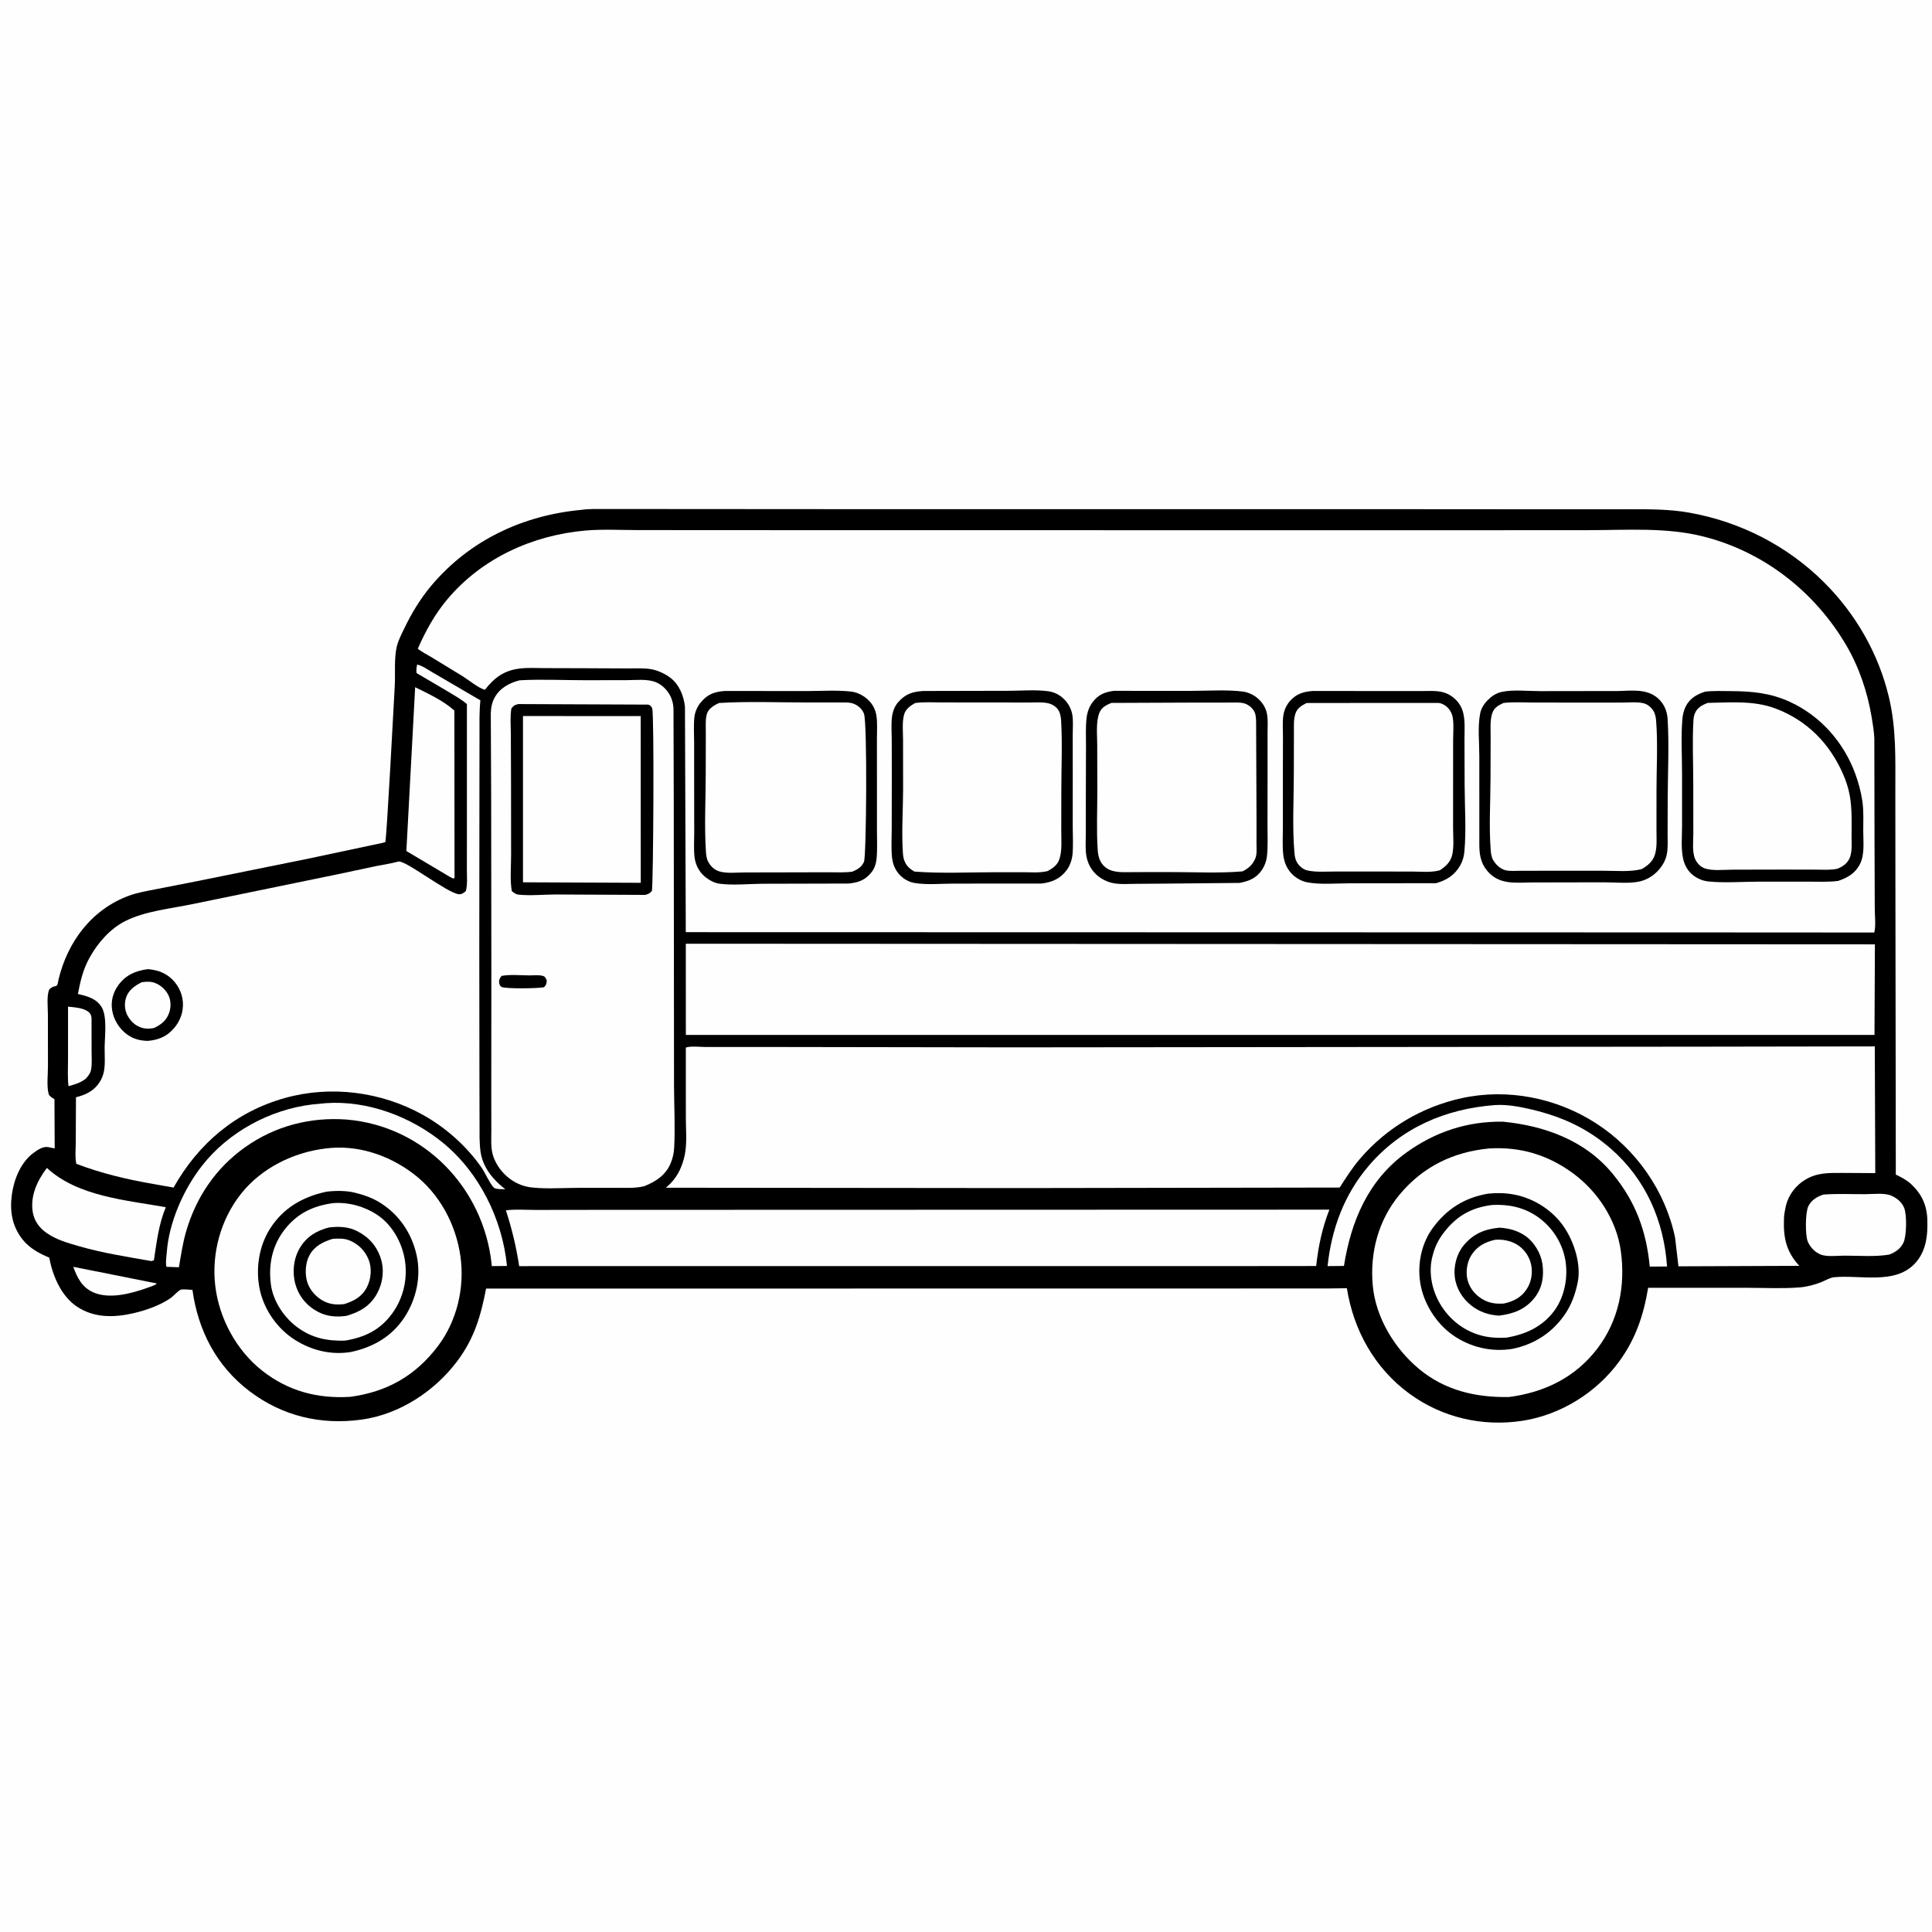
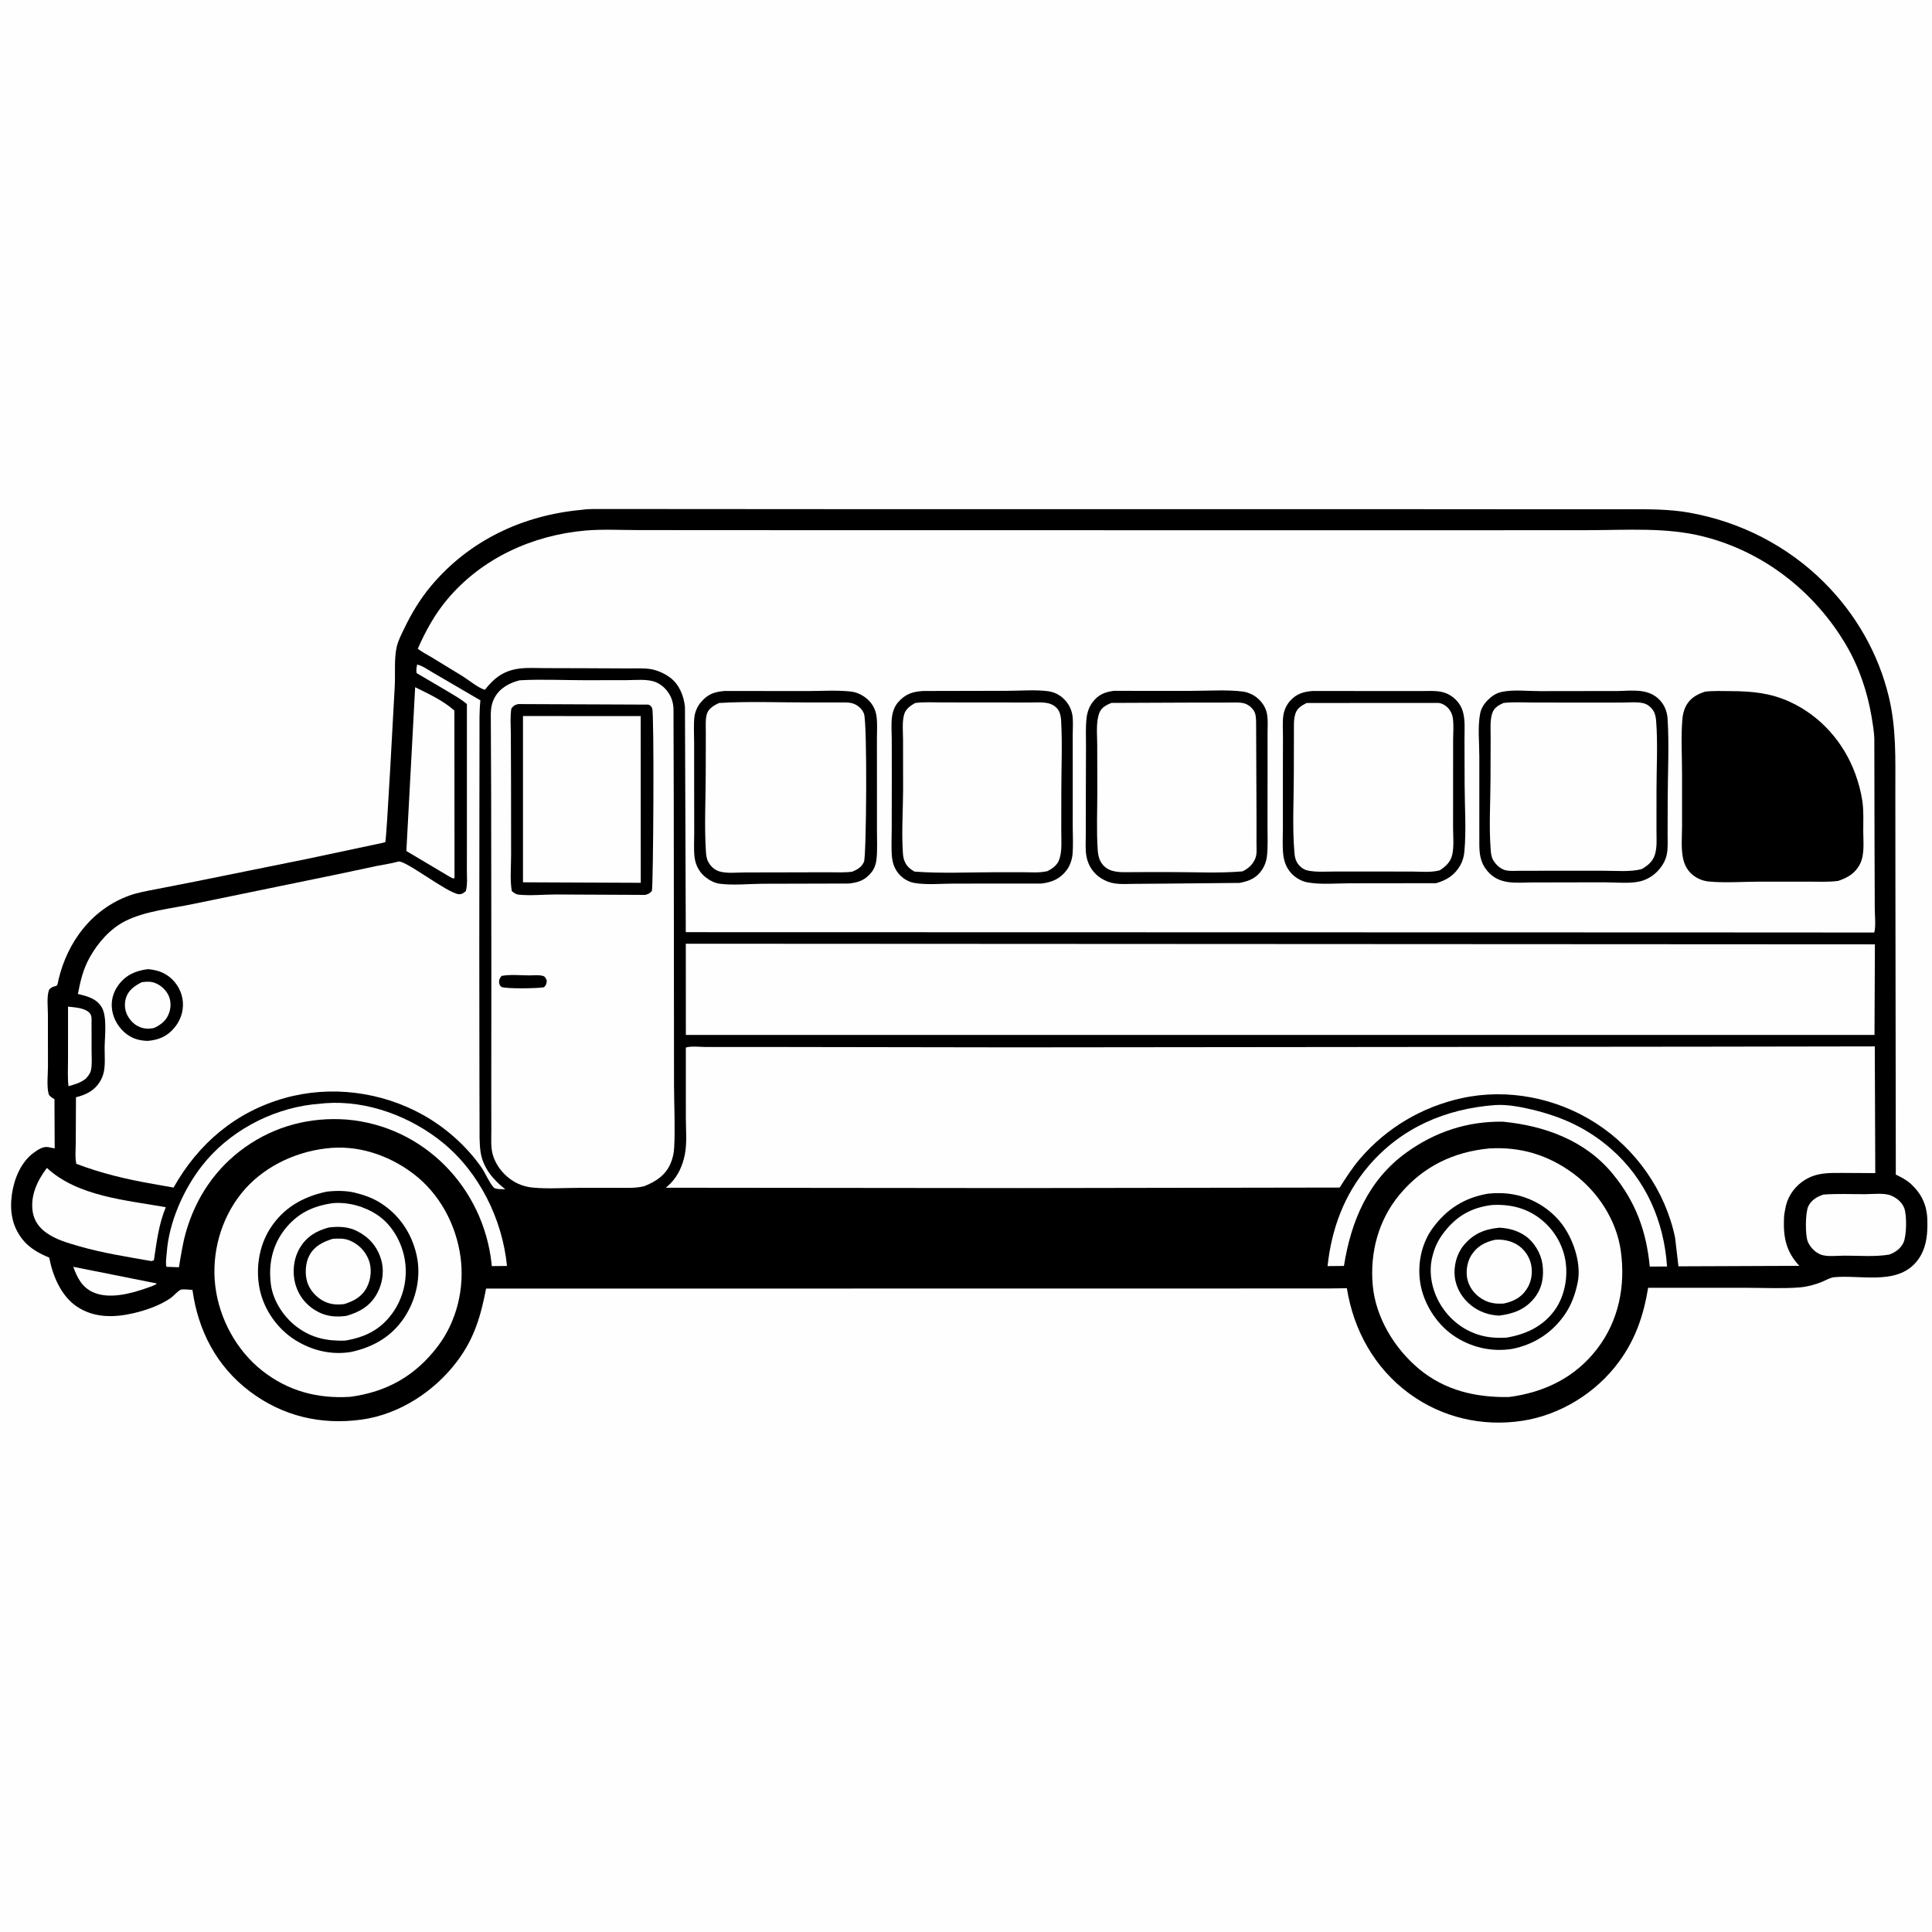
<svg xmlns="http://www.w3.org/2000/svg" version="1.1" style="display: block;" viewBox="0 0 2048 2048" width="1024" height="1024">
  <path transform="translate(0,0)" fill="rgb(254,254,254)" d="M -0 -0 L 2048 0 L 2048 2048 L -0 2048 L -0 -0 z" />
  <path transform="translate(0,0)" fill="rgb(0,0,0)" d="M 616.837 540.412 C 623.966 539.336 632.109 539.602 639.321 539.563 L 924.072 539.752 L 1437.87 539.722 L 1658.27 539.875 L 1726.94 539.825 C 1748.58 539.819 1769.48 539.654 1790.91 543.472 C 1844.57 553.03 1894.49 578.459 1933.25 616.98 C 1966.98 650.497 1991.24 692.562 2002.29 738.893 C 2010.3 772.483 2009.11 804.694 2009.14 838.921 L 2009.21 932.736 L 2009.64 1245.13 C 2015.53 1247.96 2021.02 1250.73 2025.86 1255.23 C 2036.96 1265.53 2042.5 1277.39 2043.04 1292.45 C 2043.65 1309.73 2041.85 1327.34 2028.97 1340.3 C 2007.63 1361.77 1971.35 1351.28 1944.33 1353.91 C 1939.81 1354.34 1935.24 1357.25 1931.05 1358.94 C 1923.8 1361.87 1915.63 1364.06 1907.8 1364.69 C 1889.56 1366.16 1870.51 1365.13 1852.19 1365.14 L 1747.09 1365.12 C 1742.31 1394.08 1734 1418.98 1716.56 1442.99 C 1692.6 1475.97 1654.57 1499.77 1614.17 1506.04 C 1571.59 1512.65 1528.61 1502.76 1493.73 1477.13 C 1457.12 1450.23 1434.76 1410 1427.75 1365.57 L 1406.65 1365.84 L 515.276 1365.96 C 509.67 1394.85 502.941 1418.4 484.966 1442.5 C 460.962 1474.68 423.547 1499.28 383.377 1504.83 C 340.117 1510.81 299.32 1501.16 264.405 1474.66 C 229.414 1448.1 209.932 1410.32 204.001 1367.33 C 200.953 1367.28 194.33 1366.28 191.694 1367.14 C 188.924 1368.04 183.62 1374.17 180.717 1376.13 C 169.186 1383.96 154.472 1389.1 140.949 1392.17 C 120.54 1396.82 99.724 1397.08 81.719 1385.17 C 64.749 1373.94 55.821 1352.34 52.155 1333.07 C 41.648 1328.93 30.864 1322.77 23.811 1313.77 C 12.794 1299.71 10.202 1283.93 12.567 1266.4 C 14.748 1250.23 21.999 1232.05 35.5 1222.14 C 39.95 1218.88 45.573 1214.96 51.298 1216.03 L 57.983 1217.37 L 57.733 1165.16 C 55.224 1163.74 53.663 1162.78 51.803 1160.5 C 49.231 1152.27 50.87 1138.73 50.846 1129.83 L 50.779 1075.23 C 50.77 1067.54 49.342 1056.15 52.109 1049 C 54.431 1046.48 56.205 1045.92 59.469 1045.14 C 61.314 1044.7 61.549 1040.41 62.002 1038.51 C 71.619 998.235 97.335 963.755 137.14 949.326 C 146.068 946.089 155.819 944.469 165.116 942.639 L 206.536 934.539 L 327 910.154 L 404.596 893.679 C 404.812 893.626 408.339 892.817 408.391 892.743 C 409.837 890.68 417.462 744.907 418.447 727.413 C 419.199 714.04 417.56 698.047 420.678 685.14 C 422.243 678.665 425.71 672.073 428.577 666.095 C 436.237 650.125 445.529 634.744 456.93 621.145 C 497.559 572.683 554.353 546.11 616.837 540.412 z" />
  <path transform="translate(0,0)" fill="rgb(254,254,254)" d="M 77.694 1342.88 L 166.33 1360.54 C 164.038 1362.8 158.352 1364.23 155.249 1365.48 C 138.497 1371.37 115.51 1377.52 98.496 1369.77 C 86.81 1364.45 81.797 1354.28 77.694 1342.88 z" />
  <path transform="translate(0,0)" fill="rgb(254,254,254)" d="M 72.118 1067.08 C 79.176 1067.9 89.126 1068.23 94.5 1073.31 C 96.302 1075.01 96.934 1077.08 97.037 1079.5 L 97.093 1114.16 C 97.07 1120.62 97.778 1128.13 96.433 1134.43 C 95.656 1138.07 93.267 1140.83 90.844 1143.52 C 85.294 1147.88 79.285 1149.53 72.619 1151.4 C 71.473 1142.13 72.145 1132.1 72.103 1122.75 L 72.118 1067.08 z" />
  <path transform="translate(0,0)" fill="rgb(254,254,254)" d="M 1932.81 1266.32 C 1947.36 1265.16 1962.58 1265.94 1977.2 1265.88 C 1985.14 1265.85 1997.64 1264.29 2004.79 1267.42 C 2010.77 1270.03 2016.01 1274.25 2018.5 1280.43 C 2021.47 1287.81 2021.16 1310.28 2017.69 1317.36 C 2014.48 1323.89 2009.26 1327.38 2002.66 1329.93 C 1987.63 1332.46 1970.34 1330.99 1955.03 1331.04 C 1947.79 1331.07 1936.59 1332.49 1929.91 1329.86 C 1924.11 1327.58 1918.57 1321.82 1916.29 1316.05 C 1913.51 1309.05 1913.64 1285.43 1916.91 1278.64 C 1920.08 1272.06 1926.17 1268.54 1932.81 1266.32 z" />
  <path transform="translate(0,0)" fill="rgb(254,254,254)" d="M 49.707 1238.05 C 82.52 1268.36 133.58 1272.13 175.741 1279.7 C 168.104 1298.32 166.14 1316.3 163.148 1335.96 L 160.5 1336.8 C 134.48 1332.25 109.177 1328.33 83.689 1321.01 C 71.683 1317.56 59.432 1314.09 49.104 1306.78 C 41.333 1301.27 36.027 1293.79 34.627 1284.29 C 32.093 1267.1 39.646 1251.36 49.707 1238.05 z" />
  <path transform="translate(0,0)" fill="rgb(254,254,254)" d="M 440.084 728.483 C 453.732 735.17 470.512 743.027 481.667 753.292 L 481.812 930.5 L 480.5 931.355 L 476.565 929.344 L 430.77 902.122 L 440.084 728.483 z" />
  <path transform="translate(0,0)" fill="rgb(254,254,254)" d="M 345.102 1169.42 C 389.351 1166.17 435.623 1183.66 469.515 1211.37 C 508.128 1242.94 532.571 1292.61 537.426 1341.96 L 521.279 1342.13 L 521.126 1339.83 C 512.347 1258.59 449.025 1193.57 367.305 1186.76 C 328.538 1183.97 291.514 1193.61 259.712 1216.18 C 228.539 1238.3 207.566 1269.53 197.089 1306.13 C 193.634 1318.2 191.751 1330.97 189.681 1343.35 L 176.471 1342.87 L 176.083 1341.22 C 175.608 1337.21 176.47 1331.88 176.765 1327.79 C 179.079 1295.75 194.504 1260.83 214.144 1235.74 C 242.165 1199.94 286.202 1176.13 331.248 1170.74 L 345.102 1169.42 z" />
  <path transform="translate(0,0)" fill="rgb(254,254,254)" d="M 1584.6 1171.43 C 1597.34 1170.56 1611.55 1173.22 1623.9 1176.18 C 1655.94 1183.87 1682.63 1195.91 1707.63 1217.73 C 1744.54 1249.93 1763.85 1294.2 1767.14 1342.56 L 1748.82 1342.61 C 1745.18 1304.89 1733.9 1274.02 1709.58 1244.37 C 1680.5 1208.91 1637.5 1193.38 1593.27 1189.05 C 1555.52 1188.41 1521.11 1199.83 1490.6 1221.92 C 1450.37 1251.04 1432.14 1294.43 1424.64 1341.95 L 1407.27 1342.12 C 1411.48 1302.66 1424.91 1266.12 1451.04 1235.65 C 1485.65 1195.3 1532.36 1175.42 1584.6 1171.43 z" />
-   <path transform="translate(0,0)" fill="rgb(254,254,254)" d="M 632.376 1282.5 L 1409.18 1282.28 C 1401.39 1302.48 1397.62 1320.63 1395.18 1342.03 L 1311.5 1342.12 L 550.35 1342.15 C 547.222 1321.6 542.663 1302.74 536.283 1283 C 546.475 1281.66 557.822 1282.6 568.131 1282.59 L 632.376 1282.5 z" />
  <path transform="translate(0,0)" fill="rgb(254,254,254)" d="M 345.611 1217.38 C 378.681 1213.23 411.569 1224.18 437.821 1243.95 C 465.79 1265.01 483.34 1297.69 488.123 1332.1 C 492.713 1365.13 484.342 1400.4 464.116 1427.07 C 440.293 1458.49 409.977 1475.54 371.239 1480.7 C 336.71 1482.83 305.67 1474.71 278.143 1453.16 C 250.682 1431.67 232.277 1397.59 228.181 1363.02 C 224.104 1328.61 233.963 1292.56 255.587 1265.36 C 277.364 1237.97 311.313 1221.39 345.611 1217.38 z" />
  <path transform="translate(0,0)" fill="rgb(0,0,0)" d="M 346.166 1263.23 C 355.576 1262.07 366.92 1262.01 376.148 1264.28 C 385.815 1266.65 394.967 1269.88 403.422 1275.24 C 423.488 1287.96 436.514 1307.53 441.648 1330.64 C 446.61 1352.99 441.331 1376.96 429 1396 C 415.553 1416.76 395.388 1428.25 371.649 1433.23 C 350.821 1436.48 330.641 1431.58 312.899 1420.48 C 294.389 1408.91 280.284 1389.01 275.532 1367.68 C 270.699 1345.99 274.225 1321.28 286.261 1302.42 C 300.367 1280.32 321.024 1268.6 346.166 1263.23 z" />
  <path transform="translate(0,0)" fill="rgb(254,254,254)" d="M 353.324 1275.34 C 369.556 1274.14 386.457 1278.89 399.964 1287.86 C 415.471 1298.16 425.826 1316.59 428.995 1334.69 C 432.503 1354.71 427.84 1375.52 415.981 1392.01 C 403.273 1409.69 386.832 1417.62 365.76 1421.12 C 346.778 1421.62 330.896 1418.48 315.281 1407.05 C 301.105 1396.68 289.462 1379.22 287.161 1361.61 C 284.4 1340.49 288.588 1320.22 301.78 1303.3 C 315.144 1286.15 332.141 1278.13 353.324 1275.34 z" />
  <path transform="translate(0,0)" fill="rgb(0,0,0)" d="M 348.86 1301.15 C 359.117 1299.94 368.949 1300.23 378.344 1304.93 C 390.8 1311.16 399.46 1320.77 403.692 1334.14 C 407.566 1346.38 405.863 1359.8 399.803 1371 C 392.571 1384.36 381.467 1390.76 367.264 1394.86 C 356.92 1396.27 347.153 1395.74 337.634 1390.87 C 325.551 1384.69 316.876 1374.53 313.156 1361.35 C 309.582 1348.7 311.097 1334.35 317.774 1322.97 C 324.829 1310.95 335.647 1304.42 348.86 1301.15 z" />
  <path transform="translate(0,0)" fill="rgb(254,254,254)" d="M 352.686 1313.21 C 358.276 1312.88 364.047 1312.54 369.388 1314.49 C 379.304 1318.11 387.005 1325.66 390.846 1335.5 C 394.368 1344.52 393.38 1355.95 388.94 1364.5 C 383.665 1374.66 375.455 1378.96 365.114 1382.34 C 357.664 1383.28 350.786 1382.95 343.89 1379.63 C 335.603 1375.64 328.147 1367.6 325.561 1358.67 C 323.065 1350.05 323.727 1338.39 328.106 1330.5 C 333.496 1320.78 342.564 1316.32 352.686 1313.21 z" />
  <path transform="translate(0,0)" fill="rgb(254,254,254)" d="M 1578.65 1217.41 L 1578.69 1217.4 C 1611.83 1215.43 1641.25 1224.33 1667.92 1244.08 C 1693.96 1263.37 1713.6 1293.57 1718.11 1325.9 C 1723.27 1362.94 1716.05 1399.91 1692.93 1429.98 C 1669.58 1460.34 1636.72 1476.17 1599.33 1480.92 C 1564.42 1481.45 1531.74 1474.03 1504.23 1451.14 C 1478.23 1429.51 1458.23 1396.6 1455.16 1362.46 C 1452.04 1327.65 1461.18 1293.12 1483.83 1266.08 C 1508.6 1236.5 1540.61 1221.04 1578.65 1217.41 z" />
  <path transform="translate(0,0)" fill="rgb(0,0,0)" d="M 1577.61 1265.3 C 1586.46 1264.36 1595.84 1264.56 1604.59 1266.2 C 1626.04 1270.2 1645.9 1282.84 1658.16 1301.02 C 1668.78 1316.77 1676.29 1340.54 1672.42 1359.44 C 1669.96 1371.43 1666.04 1382.67 1659.13 1392.89 C 1645.8 1412.58 1626.28 1425.27 1603.04 1429.87 C 1580.73 1433.48 1558.05 1428.05 1539.6 1414.95 C 1522.09 1402.52 1508.8 1381.07 1505.5 1359.77 C 1502.42 1339.88 1506.69 1318.38 1518.62 1301.97 C 1533.55 1281.44 1552.79 1269.42 1577.61 1265.3 z" />
  <path transform="translate(0,0)" fill="rgb(254,254,254)" d="M 1581.57 1277.34 C 1598.67 1276.36 1615.09 1279.72 1629.36 1289.48 C 1644.99 1300.17 1656.01 1316.89 1659.29 1335.58 C 1662.44 1353.54 1658.68 1374.23 1647.85 1389.11 C 1635.34 1406.3 1617.25 1414.54 1596.79 1417.96 C 1588.18 1418.44 1579.9 1418.11 1571.5 1416.05 C 1552.5 1411.39 1536.66 1399.16 1526.69 1382.39 C 1517.88 1367.58 1514 1348.77 1518.43 1331.85 L 1518.93 1330 C 1521.32 1320.85 1525.17 1313.44 1530.95 1306.02 C 1544.38 1288.78 1559.82 1280.1 1581.57 1277.34 z" />
  <path transform="translate(0,0)" fill="rgb(0,0,0)" d="M 1589.44 1301.39 C 1599.63 1302.01 1608.55 1304.32 1617 1310.18 C 1626.34 1316.67 1633.38 1328.54 1635.03 1339.8 C 1636.87 1352.34 1635 1365.03 1626.99 1375.32 C 1617.17 1387.93 1604.49 1392.73 1588.98 1394.61 C 1578.23 1394.02 1568.3 1390.71 1559.8 1384.03 C 1550.2 1376.48 1543.6 1365.83 1542.13 1353.58 C 1540.79 1342.31 1544.09 1329.35 1551.26 1320.5 C 1561.46 1307.92 1573.58 1302.9 1589.44 1301.39 z" />
  <path transform="translate(0,0)" fill="rgb(254,254,254)" d="M 1584.94 1314.2 C 1592.9 1313.58 1600.96 1315.12 1607.88 1319.2 C 1615.55 1323.72 1621.23 1331.81 1623.04 1340.49 C 1624.93 1349.49 1623.32 1359.33 1618.06 1367 C 1611.99 1375.86 1604.05 1379.62 1593.93 1381.84 C 1586.62 1382.23 1580.16 1381.7 1573.53 1378.32 C 1565.15 1374.05 1558.77 1367.07 1556 1358.04 C 1553.4 1349.59 1554.86 1338.43 1559.44 1330.95 C 1565.39 1321.24 1574.19 1316.54 1584.94 1314.2 z" />
  <path transform="translate(0,0)" fill="rgb(254,254,254)" d="M 550.842 721.145 C 573.534 719.856 596.964 721.048 619.726 721.056 L 664.35 720.994 C 673.951 720.967 686.035 719.496 694.993 723.055 C 702.422 726.007 708.526 732.526 711.524 739.879 C 713.045 743.608 713.817 747.483 713.935 751.5 L 714.207 849.365 L 714.379 1032.58 L 714.487 1150.71 C 714.596 1172.45 715.774 1194.78 714.664 1216.46 C 714.354 1222.53 712.989 1228.59 710.482 1234.14 C 705.035 1246.19 694.671 1252.81 682.862 1257.42 C 673.587 1259.76 663.833 1259.13 654.335 1259.15 L 614.383 1259.16 C 598.017 1259.15 580.29 1260.49 564.061 1258.81 C 558.725 1258.26 553.424 1256.8 548.586 1254.48 C 536.55 1248.71 526.584 1237.59 522.588 1224.78 C 520.029 1216.57 520.849 1206.93 520.828 1198.39 L 520.771 1159.31 L 520.86 1029.54 L 520.645 842 L 520.258 756.195 C 520.439 750.217 521.522 744.476 524.479 739.2 C 530.101 729.167 540.141 723.872 550.842 721.145 z" />
  <path transform="translate(0,0)" fill="rgb(0,0,0)" d="M 531.693 1034.5 C 540.647 1032.79 551.948 1033.92 561.109 1033.97 C 565.373 1033.99 571.316 1033.31 575.39 1034.47 C 578.273 1035.29 578.452 1037.05 579.645 1039.5 C 579.155 1043.11 579.303 1043.71 576.744 1046.5 C 570.812 1047.83 536.196 1048.36 531.659 1046.19 C 530.285 1045.53 529.343 1043.49 529.134 1042 C 528.666 1038.68 529.825 1037.04 531.693 1034.5 z" />
  <path transform="translate(0,0)" fill="rgb(0,0,0)" d="M 549.244 746.345 L 687 746.915 C 689.279 747.367 690.408 748.762 691.338 750.815 C 693.647 755.911 692.556 939.727 691.015 944.5 C 688.577 947.209 687.372 947.725 683.842 948.633 L 589.263 948.19 C 576.547 948.197 562.391 949.673 549.841 948.369 C 546.774 948.05 544.77 946.51 542.5 944.557 C 540.492 932.545 541.798 918.593 541.783 906.374 L 541.717 830.406 L 541.513 778.409 C 541.476 769.5 540.614 759.785 542.09 751 C 544.725 747.704 545.174 747.55 549.244 746.345 z" />
  <path transform="translate(0,0)" fill="rgb(254,254,254)" d="M 554.394 759.033 L 679.161 759.061 L 679.233 935.809 L 554.391 935.272 L 554.394 759.033 z" />
  <path transform="translate(0,0)" fill="rgb(254,254,254)" d="M 442.098 704.5 C 446.978 705.147 454.055 710.268 458.566 712.802 L 509.242 742.4 C 507.97 754.58 508.29 766.774 508.282 779 L 508.214 832.613 L 508.066 1006.37 L 508.227 1149.1 L 508.346 1191.39 C 508.382 1201.07 508.025 1211.17 509.382 1220.76 C 511.761 1237.57 522.649 1250.6 535.611 1260.64 C 532.753 1260.51 525.197 1260.94 523.273 1258.75 C 518.261 1253.06 514.685 1243.72 510.153 1237.26 C 494.396 1214.8 472.619 1195.43 448.696 1182.02 C 404.476 1157.24 350.933 1150.26 302 1163.93 C 249.992 1178.46 210.269 1212.15 183.973 1258.87 L 162.219 1255.02 C 134.242 1250.14 107.461 1243.84 80.886 1233.67 C 79.35 1226.6 80.316 1217.61 80.316 1210.32 L 80.524 1163.13 C 85.037 1162.05 89.409 1160.55 93.509 1158.35 C 101.276 1154.18 107.073 1146.97 109.5 1138.52 C 111.922 1130.09 110.851 1119.52 110.905 1110.79 C 110.976 1099.16 113.898 1077.56 107.681 1067.5 C 102.013 1058.33 92.331 1055.97 82.587 1053.64 C 85.298 1039.38 88.165 1027.22 95.346 1014.45 C 103.916 999.213 116.818 984.503 132.57 976.483 C 153.781 965.682 181.318 963.179 204.57 958.288 L 357.669 926.816 L 399.261 917.983 C 406.925 916.413 414.698 915.42 422.234 913.282 C 429.271 911.285 473.634 946.291 485.982 947.851 C 489.429 948.287 491.415 946.631 493.839 944.5 C 495.696 937.563 494.89 929.593 494.906 922.44 L 494.942 884.82 L 494.947 746.396 C 489.363 741.5 482.694 737.813 476.365 733.96 L 441.601 713.5 C 441.016 710.393 441.613 707.573 442.098 704.5 z" />
  <path transform="translate(0,0)" fill="rgb(0,0,0)" d="M 156.632 1027.34 C 165.324 1028.09 172.75 1030.13 179.677 1035.63 C 187.706 1042.01 192.997 1051.68 193.829 1061.88 C 194.672 1072.2 191.247 1082.03 184.545 1089.85 C 176.903 1098.78 167.881 1102.47 156.47 1103.39 C 148.475 1103.11 141.756 1101.53 135.052 1096.8 C 126.458 1090.73 120.401 1080.91 118.816 1070.51 C 117.382 1061.12 119.91 1051.76 125.548 1044.17 C 133.597 1033.32 143.612 1029.16 156.632 1027.34 z" />
  <path transform="translate(0,0)" fill="rgb(254,254,254)" d="M 150.261 1041.19 C 153.861 1040.72 158.025 1040.31 161.579 1041.15 C 168.536 1042.79 174.803 1047.94 178.164 1054.18 C 181.296 1060 181.461 1067.47 179.309 1073.63 C 176.465 1081.77 170.812 1086.19 163.236 1089.73 C 159.556 1090.44 156.22 1090.73 152.5 1090 C 144.901 1088.5 139.313 1083.72 135.489 1077.11 C 132.145 1071.33 131.521 1063.68 133.684 1057.34 C 136.449 1049.23 143.051 1044.88 150.261 1041.19 z" />
  <path transform="translate(0,0)" fill="rgb(254,254,254)" d="M 726.982 1000.38 L 1987.48 1001.04 L 1987.05 1097.05 L 727.035 1097.06 L 726.982 1000.38 z" />
  <path transform="translate(0,0)" fill="rgb(254,254,254)" d="M 1812 1109.5 L 1987.35 1109.22 L 1987.87 1243.55 L 1953.25 1243.35 C 1939.02 1243.31 1926.47 1242.87 1913.8 1250.44 C 1903.64 1256.51 1895.79 1266.7 1893.14 1278.26 L 1892.76 1280 C 1891.88 1283.91 1891.24 1287.55 1891.09 1291.56 C 1890.33 1311.79 1893.26 1326.58 1907.32 1341.84 L 1779.22 1342.36 L 1775.64 1311.82 C 1765.29 1262.35 1734.27 1218.11 1691.97 1190.81 C 1650.12 1163.8 1598.26 1153.44 1549.46 1164.1 C 1507.52 1173.26 1469.91 1195.49 1441.88 1228.08 C 1433.66 1237.63 1426.87 1248.26 1420.12 1258.86 L 1080.5 1259.41 L 705.871 1259.04 L 710.5 1254.77 C 718.846 1246.35 723.618 1235.51 725.934 1223.98 C 728.415 1211.62 727.012 1196.99 727.03 1184.37 L 727.012 1110.46 C 732.32 1108.61 742.447 1109.87 748.324 1109.86 L 804.454 1109.83 L 1074.03 1110.25 L 1812 1109.5 z" />
  <path transform="translate(0,0)" fill="rgb(254,254,254)" d="M 620.518 562.401 C 638.725 560.847 657.671 561.868 675.951 561.913 L 772.4 561.989 L 1086.09 562.048 L 1555.12 562.078 L 1683.81 561.999 C 1724.28 561.969 1766.39 558.75 1805.93 568.786 C 1869.75 584.982 1923.47 627.094 1956.75 683.405 C 1970.55 706.744 1979.5 733.265 1983.98 759.927 C 1985.24 767.391 1986.51 775.004 1986.86 782.569 L 1987.07 891.089 L 1987.33 963.043 C 1987.32 970.58 1988.65 981.298 1986.8 988.504 L 1787.5 988.392 L 726.959 988.14 L 726.088 749.276 C 724.867 737.772 720.153 725.812 710.761 718.578 C 705.197 714.292 697.392 710.642 690.5 709.413 C 682.5 707.986 673.684 708.609 665.577 708.563 L 622.493 708.361 L 576.626 708.226 C 568.245 708.21 559.444 707.642 551.117 708.654 C 534.349 710.691 524.214 718.231 513.967 731.232 C 506.928 729.272 496.682 720.702 490.299 716.751 L 457.091 696.5 C 452.475 693.657 446.987 691.121 442.892 687.583 C 451.383 668.485 460.882 651.072 474.431 635.009 C 511.061 591.578 564.523 567.38 620.518 562.401 z" />
  <path transform="translate(0,0)" fill="rgb(0,0,0)" d="M 1807.44 733.191 C 1816.32 732.138 1825.51 732.555 1834.44 732.605 C 1856.88 732.73 1876.36 734.437 1897.1 743.885 C 1929.62 758.705 1954.35 786.717 1966.58 819.991 C 1969.99 829.27 1972.7 839.214 1974.15 848.995 C 1975.71 859.513 1975.12 870.695 1975.13 881.312 C 1975.13 892.236 1976.75 905.491 1971.85 915.497 C 1966.85 925.689 1958.85 930.289 1948.58 933.795 C 1938.39 935.127 1927.89 934.596 1917.64 934.603 L 1865.69 934.587 C 1847.92 934.57 1828.62 936.152 1811 934.395 C 1807.53 934.049 1804.07 933.044 1800.92 931.561 C 1793.4 928.029 1788.2 922.433 1785.43 914.611 C 1781.37 903.127 1783.06 888.277 1783.05 876.241 L 1783.04 820.519 C 1783.05 801.463 1781.82 781.481 1783.36 762.568 C 1783.75 757.836 1784.9 752.734 1787.12 748.5 C 1791.54 740.059 1798.74 736.057 1807.44 733.191 z" />
-   <path transform="translate(0,0)" fill="rgb(254,254,254)" d="M 1810.12 745.108 C 1834.06 744.674 1859.08 742.401 1881.95 750.991 C 1915.36 763.545 1939.34 787.844 1953.59 820.276 C 1956.78 827.521 1959.36 835.22 1960.77 843.015 C 1963.39 857.442 1962.76 872.492 1962.74 887.112 C 1962.74 894.005 1963.52 903.11 1960.72 909.5 C 1958.09 915.519 1953.61 918.417 1947.77 920.89 C 1940.57 922.472 1932.83 921.872 1925.47 921.848 L 1891.53 921.775 L 1836.46 921.884 C 1827.58 921.892 1815.29 923.404 1807.01 920.48 C 1802.51 918.89 1798.83 914.943 1796.92 910.625 C 1793.56 903.005 1795.01 891.724 1794.99 883.552 L 1794.94 831.761 C 1794.95 809.149 1793.8 785.765 1795.13 763.238 C 1795.28 760.567 1795.88 757.761 1797.04 755.334 C 1799.71 749.707 1804.69 747.318 1810.12 745.108 z" />
  <path transform="translate(0,0)" fill="rgb(0,0,0)" d="M 1391.52 732.451 L 1473.22 732.543 L 1507.14 732.551 C 1516.17 732.56 1526.11 731.541 1534.41 735.53 C 1541.87 739.117 1547.89 745.424 1550.43 753.412 C 1553.45 762.928 1552.38 774.578 1552.42 784.456 L 1552.57 831.99 C 1552.64 855.16 1554.42 879.804 1552.3 902.828 C 1551.83 907.969 1550.43 913.007 1547.83 917.497 C 1541.9 927.773 1533.44 933.106 1522.23 936.221 L 1430.53 936.334 C 1416.24 936.367 1399.35 937.959 1385.36 935.22 C 1380.57 934.28 1375.95 931.908 1372.15 928.861 C 1364.98 923.108 1361.23 914.817 1360.28 905.793 C 1359.28 896.278 1359.92 886.277 1359.91 876.695 L 1359.91 822.041 L 1359.99 780.371 C 1360.01 773.264 1359.38 765.496 1360.4 758.461 C 1361.21 752.833 1363.63 747.419 1367.4 743.144 C 1374.21 735.407 1381.72 733.248 1391.52 732.451 z" />
  <path transform="translate(0,0)" fill="rgb(254,254,254)" d="M 1385.13 745.194 L 1524.81 745.126 C 1529.53 745.624 1533.89 748.702 1536.61 752.495 C 1538.95 755.749 1539.92 759.154 1540.33 763.109 C 1541.02 769.874 1540.42 777.192 1540.37 784.007 L 1540.35 819.554 L 1540.32 876.93 C 1540.31 885.892 1541.42 897.013 1539.51 905.736 C 1537.79 913.624 1532.8 918.308 1526.29 922.517 C 1517.39 925.011 1507.61 924.002 1498.45 923.911 L 1461.09 923.835 L 1414.47 923.865 C 1405.24 923.859 1395.1 924.691 1386.07 922.763 C 1381.39 921.765 1376.93 917.936 1374.67 913.821 C 1373.03 910.84 1372.48 907.554 1372.18 904.202 C 1369.76 876.688 1371.53 847.499 1371.51 819.831 L 1371.61 777.38 C 1371.7 770.618 1371.05 762.828 1373.24 756.355 C 1375.23 750.445 1379.85 747.87 1385.13 745.194 z" />
  <path transform="translate(0,0)" fill="rgb(0,0,0)" d="M 978.457 732.476 L 1068.5 732.283 C 1082.41 732.266 1097.55 730.895 1111.26 732.745 C 1115.44 733.31 1119.73 734.914 1123.25 737.264 C 1130.27 741.94 1135.34 749.459 1136.72 757.788 C 1137.81 764.403 1137.12 772.131 1137.13 778.865 L 1137.16 821.729 L 1137.14 876.231 C 1137.15 886 1137.8 896.239 1136.89 905.931 C 1136.36 911.567 1134.02 917.977 1130.63 922.5 C 1123.72 931.72 1114.81 935.379 1103.65 936.607 L 1011.25 936.657 C 997.916 936.645 982.064 938.251 969 935.919 C 964.956 935.197 960.756 933.288 957.5 930.786 C 950.078 925.085 946.336 917.408 945.508 908.185 C 944.621 898.302 945.262 887.848 945.265 877.912 L 945.342 822.995 L 945.289 784.194 C 945.24 776.442 944.612 768.2 945.477 760.526 C 946.097 755.026 948.116 748.958 951.77 744.722 C 959.524 735.73 966.957 733.256 978.457 732.476 z" />
  <path transform="translate(0,0)" fill="rgb(254,254,254)" d="M 970.063 745.218 C 979.779 743.925 990.312 744.618 1000.13 744.617 L 1052.48 744.647 L 1090.46 744.715 C 1096.68 744.74 1104.26 744.09 1110.32 745.306 C 1115.28 746.302 1119.81 748.97 1122.34 753.467 C 1124.1 756.597 1124.66 760.76 1124.86 764.313 C 1126.22 788.877 1125.05 814.274 1125.04 838.923 L 1124.99 881.245 C 1124.97 890.702 1126.03 901.944 1122.91 911 C 1120.82 917.069 1115.84 920.608 1110.36 923.41 C 1102.41 925.35 1094.29 924.688 1086.17 924.612 L 1055.55 924.601 C 1027.07 924.611 997.736 926.086 969.364 923.918 C 965.608 921.769 962.26 919.22 960.086 915.375 C 958.252 912.133 957.424 908.715 957.16 905.02 C 955.571 882.767 957.258 859.346 957.328 836.934 L 957.278 784.316 C 957.276 775.961 956.067 765.01 958.544 756.975 C 960.286 751.325 965.218 748.026 970.063 745.218 z" />
  <path transform="translate(0,0)" fill="rgb(0,0,0)" d="M 1180.57 732.335 L 1262.46 732.341 C 1280.36 732.371 1299.81 730.905 1317.56 733.067 C 1320.85 733.468 1324.58 734.84 1327.5 736.352 C 1334.53 739.985 1340.8 747.24 1342.68 755 C 1344.41 762.144 1343.65 770.485 1343.66 777.79 L 1343.68 816.068 L 1343.61 875.38 C 1343.58 886.243 1344.25 897.749 1342.9 908.54 C 1342.34 912.966 1340.47 918.061 1337.99 921.762 C 1331.87 930.934 1324.3 933.9 1314.04 935.926 L 1234.75 936.675 L 1202.4 936.925 C 1195.85 936.962 1188.86 937.479 1182.37 936.592 C 1176.83 935.836 1171.7 933.892 1167 930.884 C 1159.04 925.796 1153.7 917.759 1151.83 908.534 C 1150.3 900.999 1150.96 892.643 1150.97 884.98 L 1151.04 842.711 L 1151.2 791.121 C 1151.24 781.219 1150.66 770.842 1151.82 761 C 1152.53 755.094 1154.48 749.304 1158.08 744.5 C 1164.11 736.432 1170.87 733.661 1180.57 732.335 z" />
  <path transform="translate(0,0)" fill="rgb(254,254,254)" d="M 1178.07 745.124 L 1269.9 744.741 L 1302.58 744.745 C 1307.57 744.771 1313.98 744.235 1318.77 745.563 C 1323.43 746.854 1327.7 750.414 1329.84 754.734 C 1331.32 757.718 1331.36 761.672 1331.53 764.945 L 1331.96 868.634 L 1331.94 894.439 C 1331.93 899.123 1332.57 905.065 1330.85 909.5 C 1328.21 916.319 1323.52 920.542 1317.11 923.69 C 1292.25 925.828 1266.29 924.405 1241.32 924.44 L 1203.5 924.473 C 1195.19 924.474 1185.56 925.354 1177.66 922.627 C 1172.35 920.795 1168.1 916.721 1165.87 911.585 C 1164.34 908.079 1163.84 904.123 1163.59 900.333 C 1162.22 879.85 1163.26 858.738 1163.2 838.182 L 1163.1 789.479 C 1163.1 778.965 1161.48 764.996 1165.57 755.189 C 1167.88 749.668 1172.92 747.292 1178.07 745.124 z" />
  <path transform="translate(0,0)" fill="rgb(0,0,0)" d="M 768.229 732.459 L 854.826 732.548 C 870.227 732.574 886.981 731.346 902.269 733.102 C 907.286 733.679 912.454 735.906 916.546 738.797 C 923.443 743.67 927.988 750.738 929.127 759.14 C 930.187 766.967 929.576 775.445 929.579 783.358 L 929.602 826.393 L 929.608 880.52 C 929.595 890.629 930.225 901.361 929.074 911.401 C 928.527 916.176 926.763 921.01 923.722 924.769 C 916.891 933.213 909.872 935.511 899.535 936.589 L 808.06 936.821 C 793.765 936.913 777.304 938.654 763.196 936.835 C 757.849 936.146 753.121 933.788 748.824 930.597 C 741.45 925.12 737.211 917.267 736.202 908.192 C 735.279 899.884 735.919 890.886 735.9 882.512 L 735.829 834.828 L 735.81 786.97 C 735.808 778.185 735.13 768.766 736.103 760.043 C 736.7 754.693 739.28 748.862 742.698 744.732 C 750.083 735.808 757.204 733.355 768.229 732.459 z" />
  <path transform="translate(0,0)" fill="rgb(254,254,254)" d="M 762.183 745.199 C 793.113 743.318 824.788 744.64 855.795 744.641 L 888.872 744.68 C 893.854 744.72 900.262 744.161 904.876 745.976 C 909.752 747.894 913.914 751.543 915.824 756.505 C 919.522 766.113 918.431 907.585 915.866 913.5 C 913.385 919.217 908.924 921.794 903.386 924.03 C 895.092 925.131 886.436 924.636 878.076 924.634 L 838.525 924.729 L 789.779 924.829 C 781.49 924.837 770.61 926.117 762.676 923.756 C 757.293 922.154 753.34 918.363 750.727 913.5 C 748.847 910 748.506 905.872 748.259 901.962 C 746.565 875.165 748.056 847.343 748.096 820.453 L 748.202 776.668 C 748.249 770.547 747.402 760.554 749.999 755.081 C 752.266 750.306 757.651 747.326 762.183 745.199 z" />
  <path transform="translate(0,0)" fill="rgb(0,0,0)" d="M 1715.55 732.504 C 1729.66 732.168 1745.53 729.952 1757.07 739.855 C 1763.58 745.444 1767.17 753.225 1767.71 761.718 C 1769.49 789.873 1767.89 819.303 1767.83 847.583 L 1767.73 883.885 C 1767.7 890.864 1768.25 898.63 1766.91 905.5 C 1765.59 912.325 1761.9 918.445 1757.13 923.439 C 1752.12 928.678 1745.47 932.661 1738.39 934.317 C 1727.16 936.942 1712.16 935.249 1700.56 935.281 L 1623.25 935.429 C 1607.84 935.603 1591.44 937.76 1579.36 926.136 C 1570.57 917.679 1568.28 908.284 1568.15 896.5 L 1568.14 801.76 C 1568.16 787.34 1566.3 770.481 1569 756.5 C 1570.08 750.914 1573.11 746.08 1577.1 742.111 C 1581.21 738.023 1585.78 734.863 1591.5 733.546 C 1603.55 730.774 1619.57 732.645 1632.09 732.624 L 1715.55 732.504 z" />
  <path transform="translate(0,0)" fill="rgb(254,254,254)" d="M 1593.79 745.153 C 1603.99 744.016 1614.54 744.632 1624.81 744.699 L 1673.16 744.779 L 1719.26 744.761 C 1726.48 744.763 1735.33 743.783 1742.3 745.49 C 1746.65 746.558 1750.67 750.066 1752.87 753.886 C 1754.82 757.287 1755.31 760.854 1755.61 764.722 C 1757.46 788.727 1755.94 814.172 1755.95 838.347 L 1755.94 880.411 C 1755.93 888.518 1756.72 897.857 1754.36 905.693 C 1752.09 913.202 1746.79 917.547 1740.22 921.295 C 1727.85 924.491 1713.4 923.029 1700.66 923.044 L 1640.05 923.038 L 1612.06 923.07 C 1607.17 923.07 1601.48 923.557 1596.66 922.661 C 1590.74 921.56 1585.55 916.547 1582.68 911.493 C 1580.97 908.478 1580.51 904.691 1580.24 901.275 C 1578.25 876.56 1579.95 850.335 1580 825.475 L 1580.14 781.529 C 1580.2 773.673 1579.29 763.427 1581.85 756 C 1583.9 750.034 1588.4 747.685 1593.79 745.153 z" />
</svg>